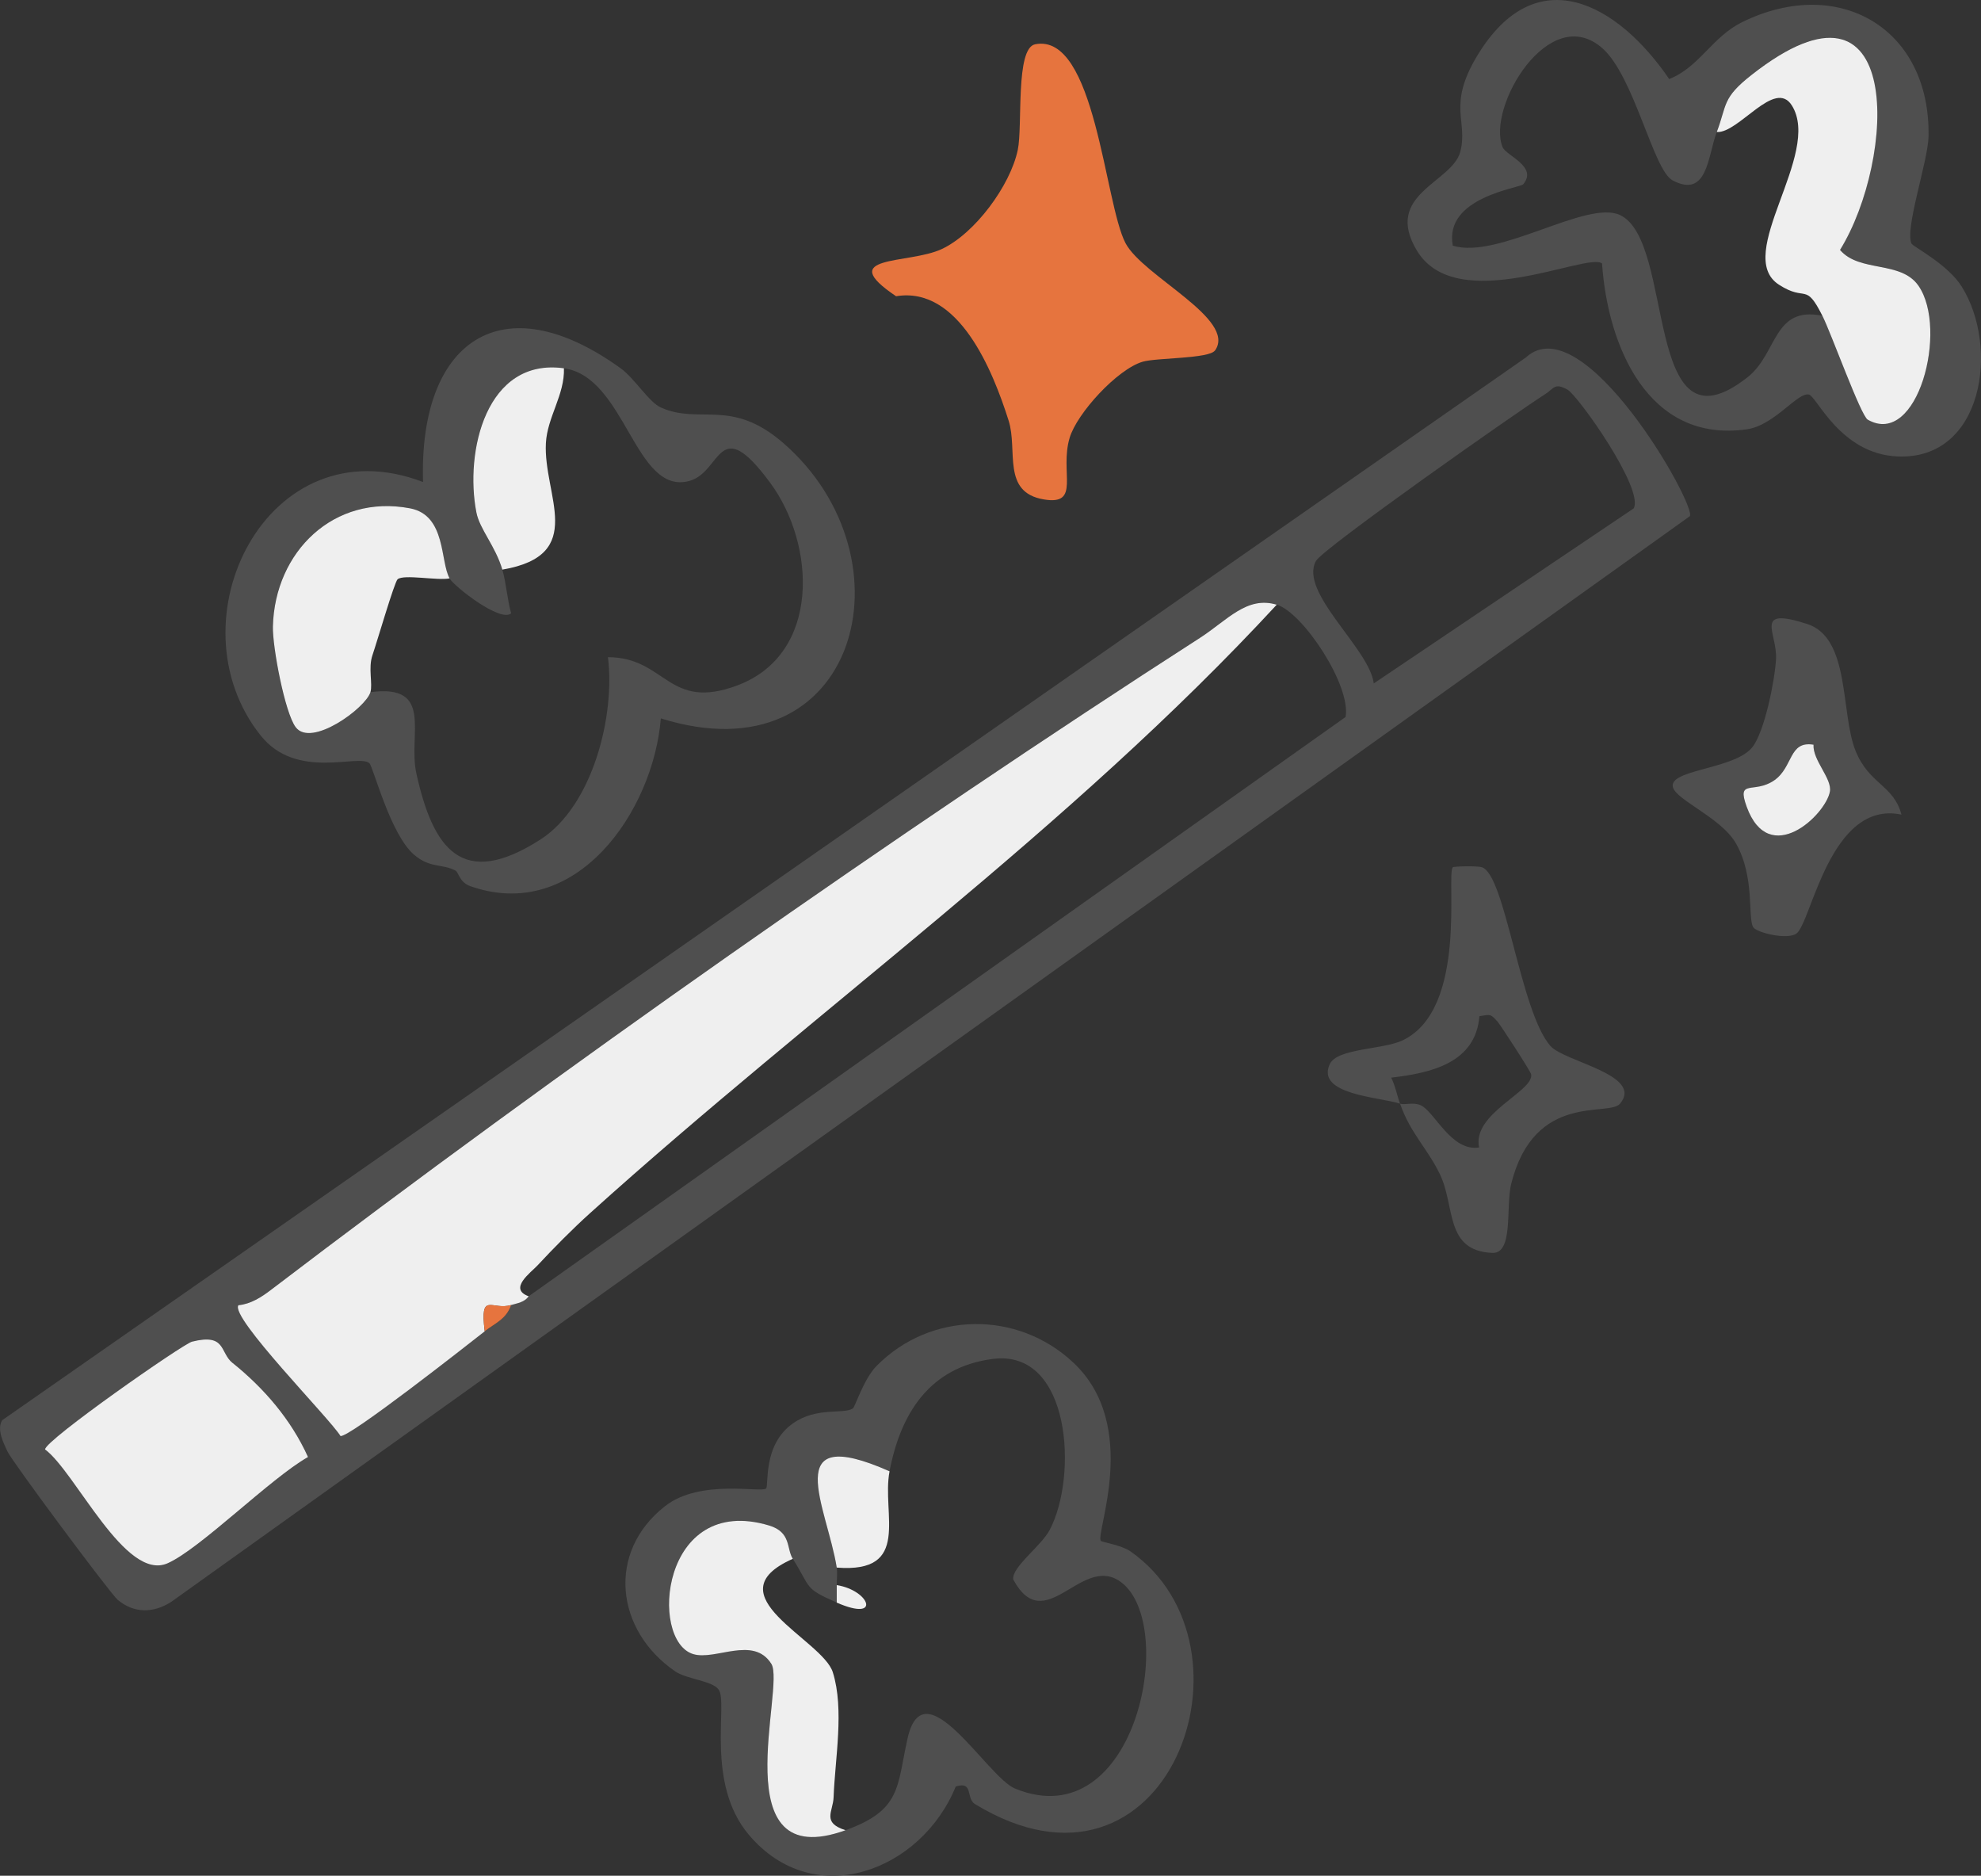
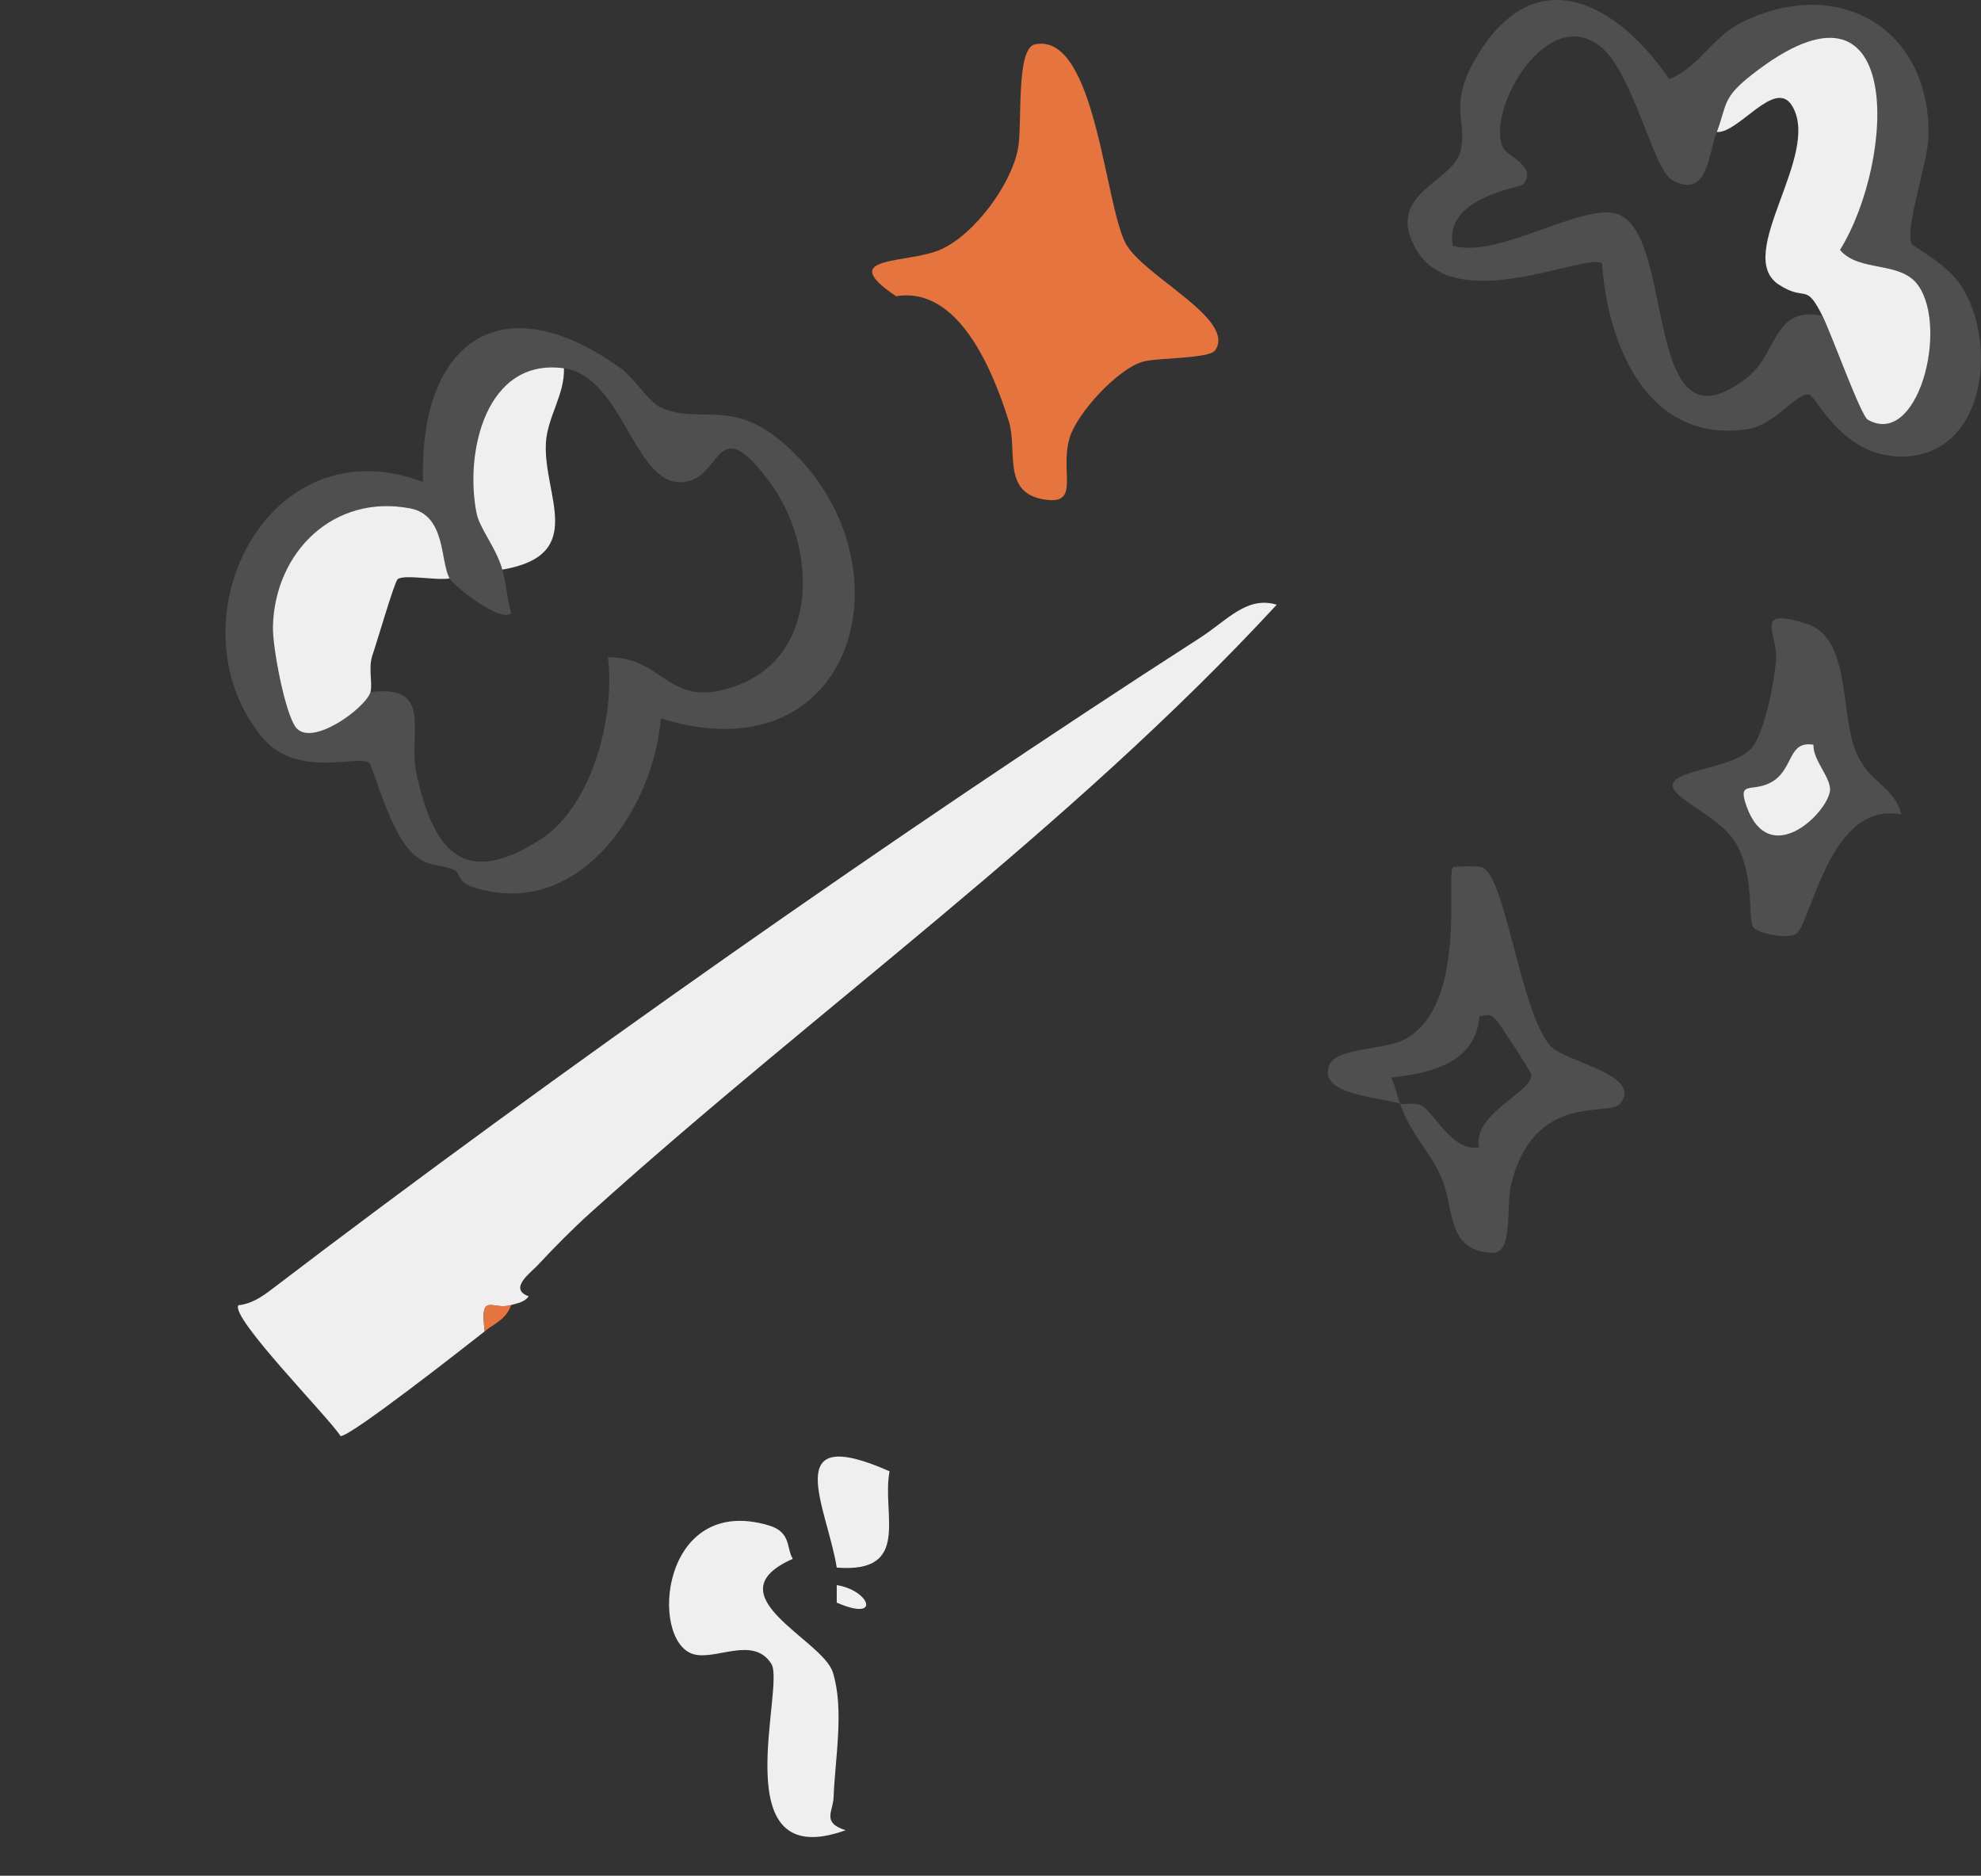
<svg xmlns="http://www.w3.org/2000/svg" width="150" height="142" viewBox="0 0 150 142" fill="none">
  <rect x="0" y="0" width="150" height="142" fill="#333333" stroke="none" />
  <g clip-path="url(#clip0_23_2747)">
-     <path d="M127.95 39.08L12.968 121.264C11.628 122.125 10.175 122.158 8.916 121.118C8.376 120.674 0.92 110.653 0.566 109.885C0.253 109.209 -0.253 108.228 0.16 107.519L115.535 27.065C119.88 23.043 128.49 38.298 127.95 39.08ZM104.02 51.738L123.698 38.49C124.531 37.046 119.474 29.922 118.681 29.491C117.694 28.954 117.674 29.411 116.995 29.842C114.869 31.187 100.156 41.526 99.642 42.467C98.336 44.859 103.707 49.107 104.02 51.738ZM96.677 45.774C94.411 45.084 92.925 46.953 90.866 48.279C68.09 62.931 42.068 81.209 20.531 97.631C19.798 98.188 18.992 98.711 18.052 98.804C17.399 99.712 24.969 107.373 25.782 108.705C26.442 108.844 35.384 101.82 36.704 100.779C37.463 100.183 38.343 99.871 38.703 98.791C39.203 98.638 39.696 98.585 40.036 98.128L101.888 54.276C102.308 51.877 98.65 46.37 96.677 45.774ZM17.619 103.185C16.626 102.383 17.146 100.918 14.547 101.568C13.854 101.74 3.405 109.043 3.419 109.726C5.751 111.475 9.482 119.759 12.694 118.348C15.16 117.267 20.484 111.913 23.33 110.302C22.044 107.459 19.998 105.093 17.625 103.185H17.619Z" fill="#4F4F4F" />
    <path d="M50.038 54.389C49.465 61.414 43.634 69.903 35.617 67.087C34.778 66.795 34.738 66.033 34.478 65.9C33.432 65.364 32.566 65.748 31.339 64.694C29.534 63.13 28.261 58.034 27.968 57.776C27.135 57.047 22.457 59.094 19.738 55.681C12.821 47.013 20.231 31.989 32.032 36.489C31.706 25.859 37.963 21.353 47.013 27.894C48.039 28.636 49.151 30.458 50.038 30.849C53.01 32.175 55.355 30.101 59.32 33.547C69.369 42.301 64.904 59.041 50.031 54.382L50.038 54.389ZM38.036 43.123C38.323 44.097 38.41 45.396 38.703 46.43C37.903 47.152 34.398 44.402 34.038 43.786C33.312 42.526 33.785 39.007 31.046 38.484C25.276 37.384 20.791 41.764 20.657 47.431C20.617 48.955 21.57 53.965 22.383 55.052C23.563 56.622 27.681 53.6 28.041 52.401C32.899 51.751 30.88 55.595 31.526 58.544C32.785 64.25 34.971 67.372 40.922 63.554C44.873 61.016 46.593 54.19 46.033 49.75C50.451 49.763 50.564 53.865 55.842 51.884C62.166 49.505 61.779 41.227 58.314 36.542C54.349 31.174 54.662 35.72 52.217 36.403C48.065 37.563 47.406 28.53 42.694 27.88C36.797 27.065 35.171 34.19 36.064 38.789C36.311 40.048 37.51 41.347 38.03 43.123H38.036Z" fill="#4F4F4F" />
-     <path d="M83.363 116.651C83.436 116.744 84.942 116.983 85.582 117.433C95.904 124.63 88.441 145.479 73.821 136.572C73.121 136.148 73.734 134.803 72.368 135.247C69.762 141.642 61.639 144.757 56.695 138.892C53.396 134.975 55.136 128.951 54.422 127.917C53.943 127.228 52.017 127.135 51.131 126.532C46.606 123.437 45.906 117.506 50.358 114.02C53.023 111.933 57.661 113.033 58.008 112.682C58.227 112.463 57.734 109.368 60.047 107.751C61.853 106.485 63.852 107.088 64.578 106.624C64.745 106.518 65.398 104.404 66.357 103.423C70.442 99.262 77.046 99.175 81.284 103.165C86.375 107.956 82.916 116.088 83.356 116.651H83.363ZM64.025 138.554C68.256 137.023 67.903 135.287 68.716 131.622C69.949 126.082 74.74 134.531 76.853 135.399C86.155 139.217 89.3 122.516 84.689 119.64C81.79 117.838 79.098 123.954 76.726 119.58C76.566 118.659 78.845 117.042 79.485 115.816C81.624 111.754 81.091 102.138 75.2 102.873C70.382 103.476 68.183 107.029 67.357 111.376C58.92 107.645 62.632 114.106 63.358 118.666C63.419 119.064 63.358 119.561 63.358 119.991V121.317C60.82 120.21 61.439 120.223 60.027 118.003C59.54 117.234 59.927 115.995 58.234 115.485C50.044 113.026 49.125 124.186 52.483 125.22C54.163 125.737 57.048 123.795 58.407 125.962C59.494 127.692 54.669 141.934 64.025 138.554Z" fill="#4F4F4F" />
    <path d="M144.776 18.477C144.902 18.689 147.501 20.027 148.541 21.697C151.406 26.27 150.187 34.846 143.669 34.554C139.345 34.362 137.565 30.008 136.972 29.869C136.119 29.663 134.367 32.201 132.274 32.499C124.738 33.573 121.726 26.111 121.306 19.948C120.26 19.046 110.318 23.984 107.292 18.98C104.707 14.699 109.958 13.831 110.571 11.492C111.184 9.152 109.558 8.025 111.857 4.215C116.328 -3.181 122.505 0.285 126.39 5.984C128.689 5.076 129.629 2.79 131.941 1.663C139.245 -1.902 146.175 2.154 146.028 10.319C145.995 12.214 144.163 17.469 144.762 18.483L144.776 18.477ZM129.995 9.987C129.302 11.81 129.302 15.057 126.644 13.652C125.191 12.89 123.752 5.819 121.353 3.671C117.314 0.06 112.543 8.158 113.776 11.14C114.049 11.796 116.462 12.605 115.335 13.95C115.089 14.242 109.318 14.911 110.004 18.596C113.423 19.669 120.113 15.123 122.645 16.27C126.917 18.198 124.351 34.859 132.334 28.55C134.613 26.747 134.247 23.149 137.985 23.904C138.672 25.269 140.897 31.466 141.417 31.764C145.195 33.931 147.534 24.931 145.262 21.631C143.929 19.696 140.784 20.644 139.318 18.914C143.549 12.075 144.269 -3.486 132.634 5.653C130.382 7.422 130.782 7.906 129.989 9.98L129.995 9.987Z" fill="#4F4F4F" />
    <path d="M91.999 26.529C91.559 27.165 87.594 27.072 86.522 27.384C84.602 27.947 81.544 31.287 80.991 33.149C80.218 35.76 81.864 38.285 79.038 37.808C75.826 37.271 77.086 34.084 76.373 31.844C75.167 28.033 72.588 21.644 67.85 22.426C63.152 19.259 68.783 20.027 71.295 18.861C73.807 17.695 76.499 14.056 77.066 11.346C77.446 9.537 76.873 3.652 78.379 3.353C82.936 2.446 83.629 15.368 85.222 18.404C86.541 20.915 93.652 24.149 92.006 26.529H91.999Z" fill="#E6743E" />
    <path d="M106.006 83.548C104.38 83.038 99.656 82.866 100.682 80.573C101.228 79.347 104.693 79.473 106.193 78.764C111.204 76.398 109.471 66.145 110.011 65.655C110.091 65.582 111.85 65.536 112.21 65.655C113.989 66.225 115.102 76.583 117.401 79.188C118.454 80.381 124.471 81.362 122.672 83.548C121.819 84.582 116.195 82.614 114.429 89.612C113.996 91.329 114.629 94.921 112.996 94.848C109.365 94.695 110.218 91.309 109.011 88.857C108.052 86.902 106.786 85.775 106.013 83.555C106.373 83.668 107.019 83.422 107.579 83.674C108.625 84.145 109.878 87.193 111.997 86.869C111.444 84.297 116.128 82.634 115.942 81.342C115.908 81.11 113.603 77.577 113.396 77.345C112.863 76.756 112.883 76.782 112.017 76.934C111.737 80.467 108.358 81.236 105.34 81.58C105.653 82.21 105.78 82.906 106.006 83.562V83.548Z" fill="#4F4F4F" />
    <path d="M143.989 61.672C138.552 60.519 137.146 69.903 136.02 70.678C135.3 71.169 133.001 70.599 132.754 70.195C132.321 69.492 132.894 66.397 131.455 63.866C130.262 61.758 126.417 60.4 126.664 59.366C126.93 58.226 131.422 58.16 132.688 56.563C133.627 55.376 134.4 51.44 134.48 49.889C134.587 47.901 132.708 45.906 136.839 47.238C140.124 48.299 139.345 53.965 140.504 56.848C141.53 59.386 143.396 59.432 143.976 61.672H143.989ZM137.319 56.384C135.426 56.072 135.793 58.067 134.354 59.074C132.821 60.148 131.468 58.915 132.261 61.089C133.967 65.754 138.232 61.712 138.558 59.936C138.738 58.955 137.252 57.57 137.319 56.39V56.384Z" fill="#4F4F4F" />
    <path d="M96.677 45.774C80.937 62.806 61.866 76.338 44.694 91.826C43.361 93.025 41.921 94.483 40.695 95.802C40.196 96.339 38.463 97.572 40.035 98.135C39.696 98.592 39.203 98.645 38.703 98.797C37.257 99.235 36.324 97.717 36.704 100.786C35.378 101.826 26.442 108.851 25.782 108.712C24.969 107.38 17.399 99.719 18.052 98.811C18.998 98.718 19.805 98.194 20.531 97.638C42.061 81.222 68.09 62.938 90.866 48.285C92.925 46.96 94.411 45.091 96.677 45.78V45.774Z" fill="#EFEFEF" />
-     <path d="M17.619 103.185C19.991 105.093 22.037 107.459 23.323 110.302C20.477 111.913 15.146 117.267 12.688 118.348C9.482 119.753 5.744 111.475 3.412 109.726C3.398 109.036 13.854 101.74 14.54 101.568C17.139 100.918 16.626 102.389 17.612 103.185H17.619Z" fill="#EFEFEF" />
    <path d="M38.703 98.791C38.343 99.871 37.463 100.183 36.704 100.779C36.324 97.711 37.257 99.228 38.703 98.791Z" fill="#E6743E" />
    <path d="M34.038 43.786C33.112 43.971 30.586 43.454 30.107 43.852C29.873 44.044 28.561 48.55 28.201 49.604C27.868 50.572 28.234 51.778 28.048 52.401C27.688 53.6 23.57 56.622 22.39 55.052C21.57 53.965 20.624 48.955 20.664 47.431C20.804 41.764 25.282 37.384 31.053 38.484C33.792 39.007 33.319 42.526 34.045 43.786H34.038Z" fill="#EFEFEF" />
    <path d="M42.701 27.88C42.768 29.882 41.442 31.572 41.335 33.54C41.122 37.496 44.507 42.016 38.036 43.123C37.517 41.347 36.31 40.048 36.071 38.789C35.178 34.196 36.804 27.065 42.701 27.88Z" fill="#EFEFEF" />
    <path d="M60.027 118.01C53.843 120.753 62.272 124.107 63.059 126.592C63.945 129.402 63.225 133.153 63.119 136.062C63.079 137.149 62.206 137.977 64.025 138.554C54.669 141.94 59.494 127.692 58.407 125.962C57.048 123.795 54.163 125.737 52.483 125.22C49.132 124.193 50.044 113.033 58.234 115.485C59.927 115.995 59.54 117.234 60.027 118.003V118.01Z" fill="#EFEFEF" />
    <path d="M67.357 111.382C66.737 114.61 69.056 119.123 63.358 118.672C62.632 114.113 58.92 107.651 67.357 111.382Z" fill="#EFEFEF" />
    <path d="M63.358 119.998C65.857 120.395 66.77 122.814 63.358 121.323V119.998Z" fill="#EFEFEF" />
    <path d="M129.996 9.987C130.782 7.906 130.382 7.429 132.641 5.66C144.276 -3.473 143.556 12.088 139.325 18.921C140.797 20.65 143.936 19.703 145.269 21.638C147.541 24.931 145.202 33.931 141.424 31.771C140.897 31.472 138.678 25.276 137.992 23.911C136.686 21.306 136.779 22.897 134.7 21.552C131.208 19.298 137.985 11.664 135.68 7.986C134.387 5.918 131.655 10.107 129.996 9.994V9.987Z" fill="#EFEFEF" />
    <path d="M137.319 56.384C137.252 57.563 138.738 58.949 138.558 59.929C138.232 61.705 133.967 65.748 132.261 61.082C131.468 58.909 132.814 60.141 134.354 59.068C135.793 58.06 135.433 56.066 137.319 56.377V56.384Z" fill="#EFEFEF" />
  </g>
  <defs>
    <clipPath id="clip0_23_2747">
      <rect width="150" height="142" fill="white" />
    </clipPath>
  </defs>
</svg>